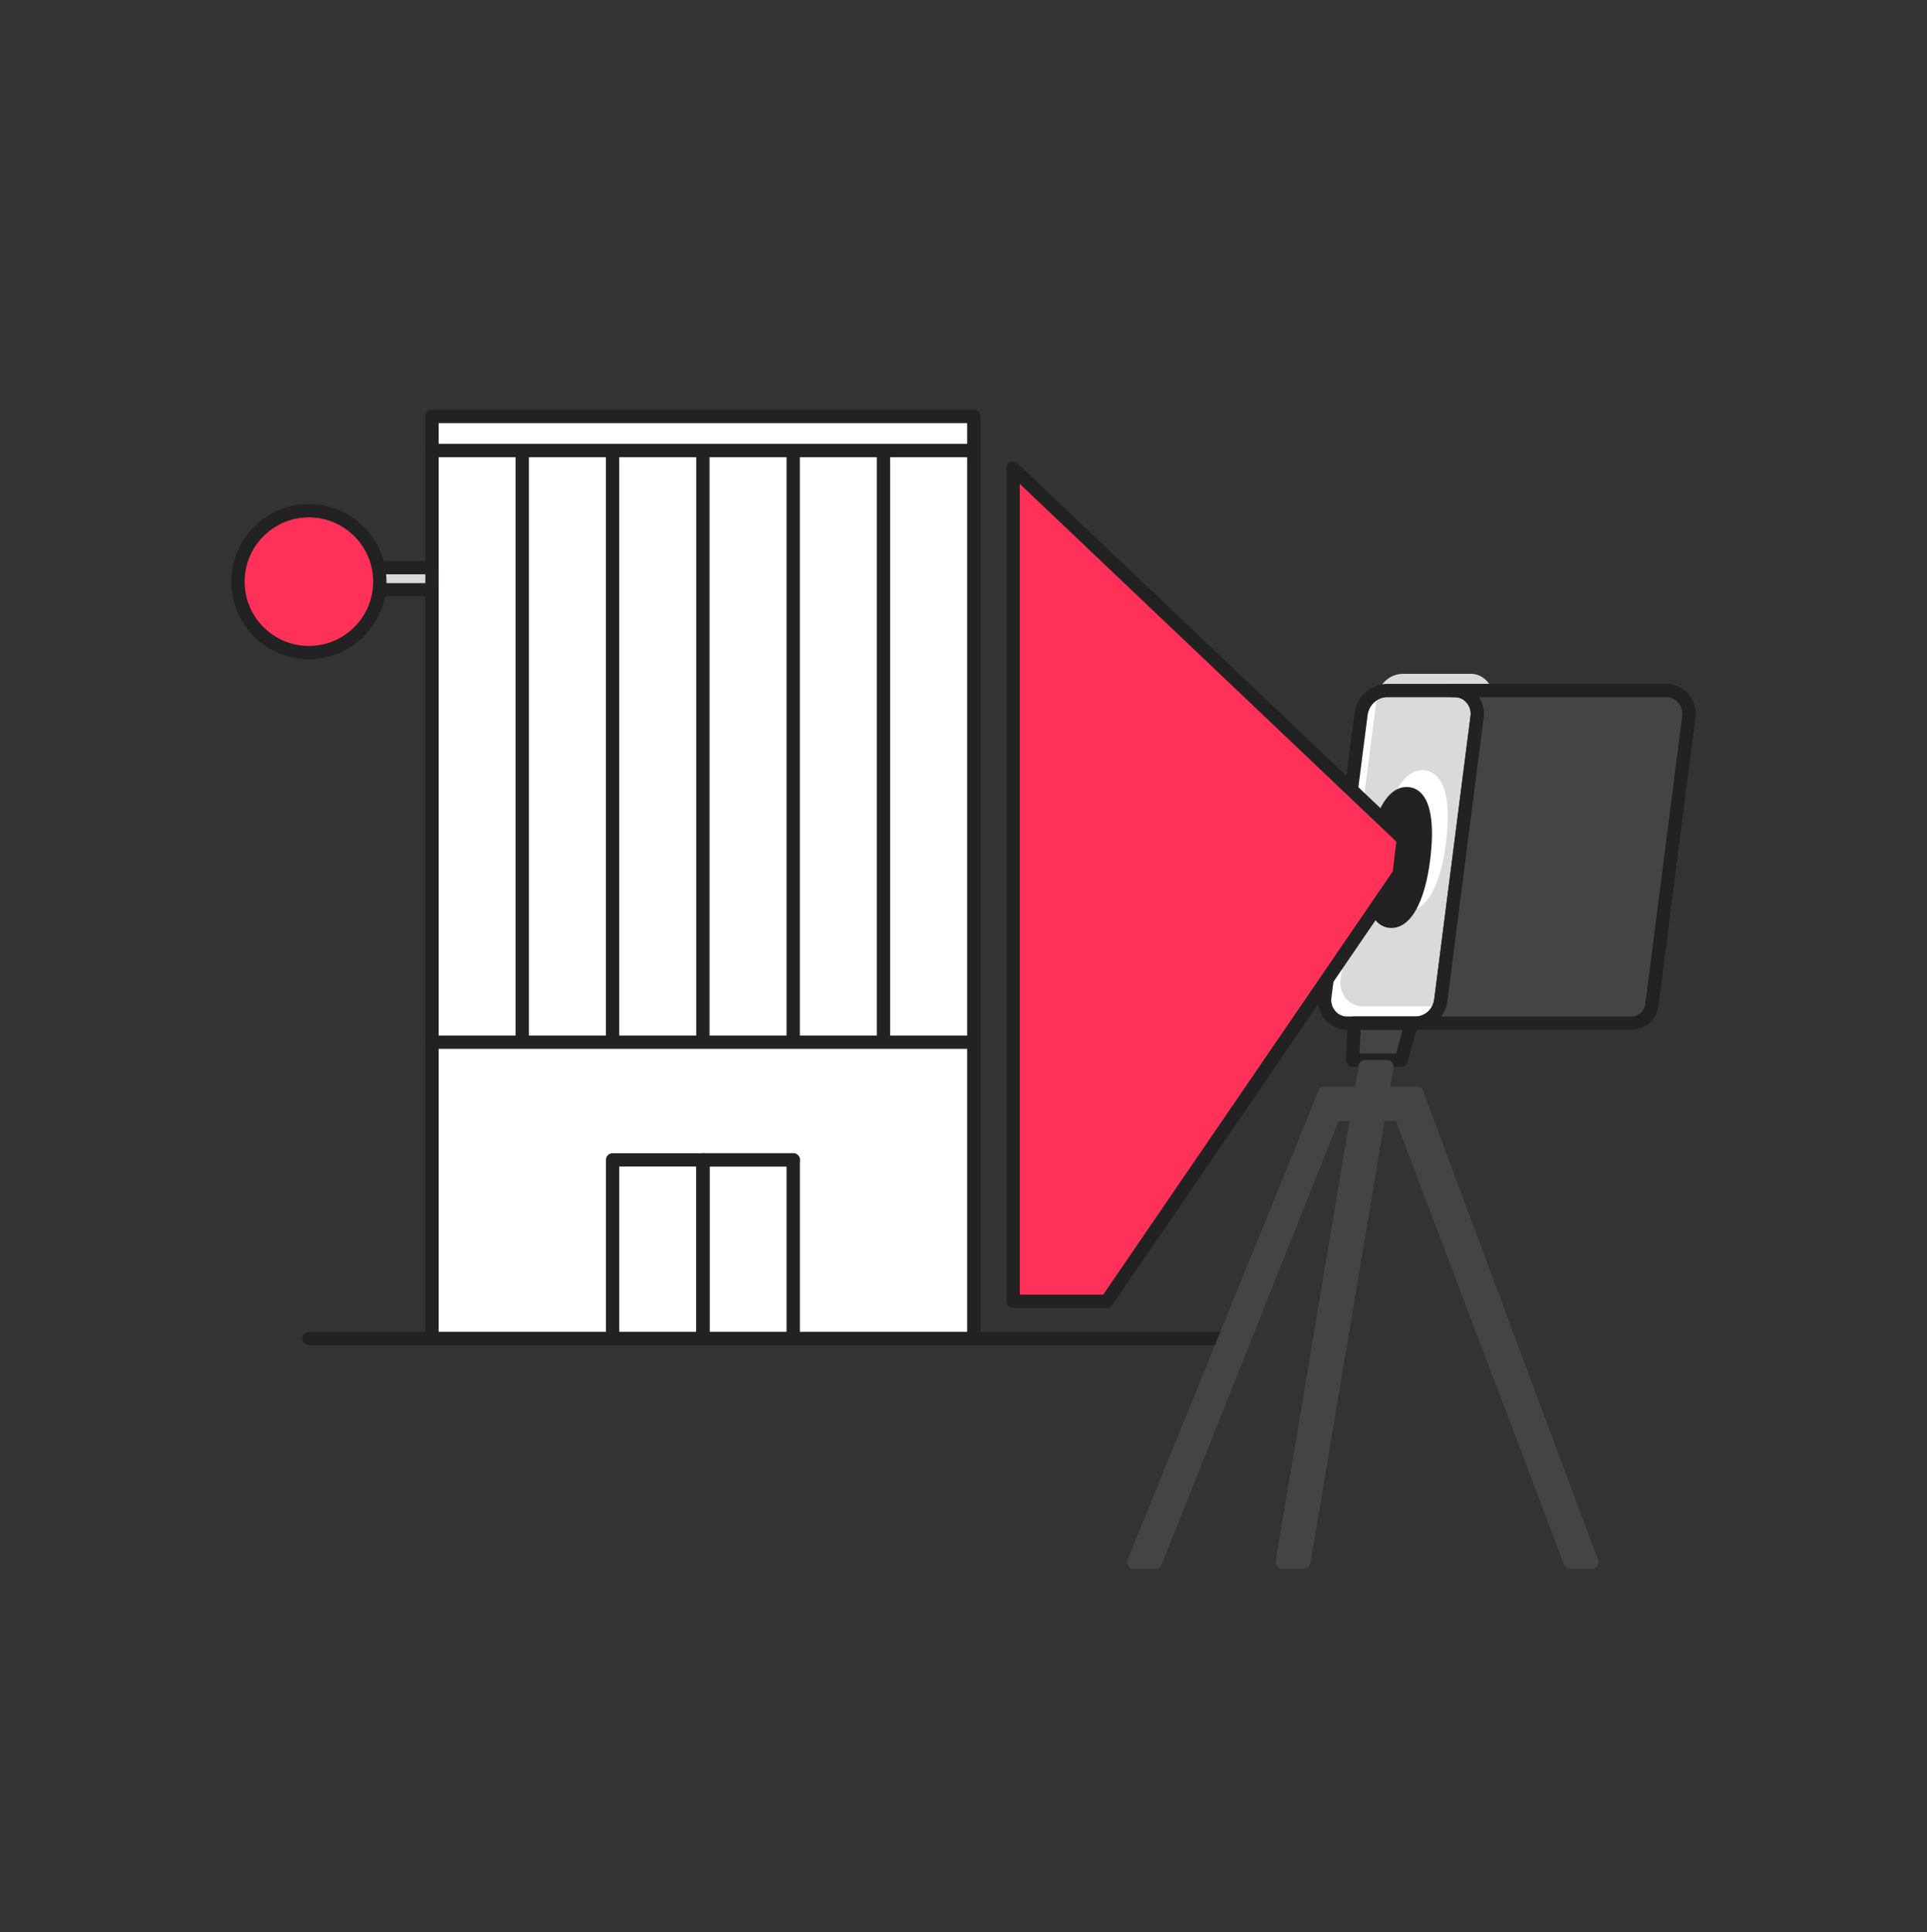
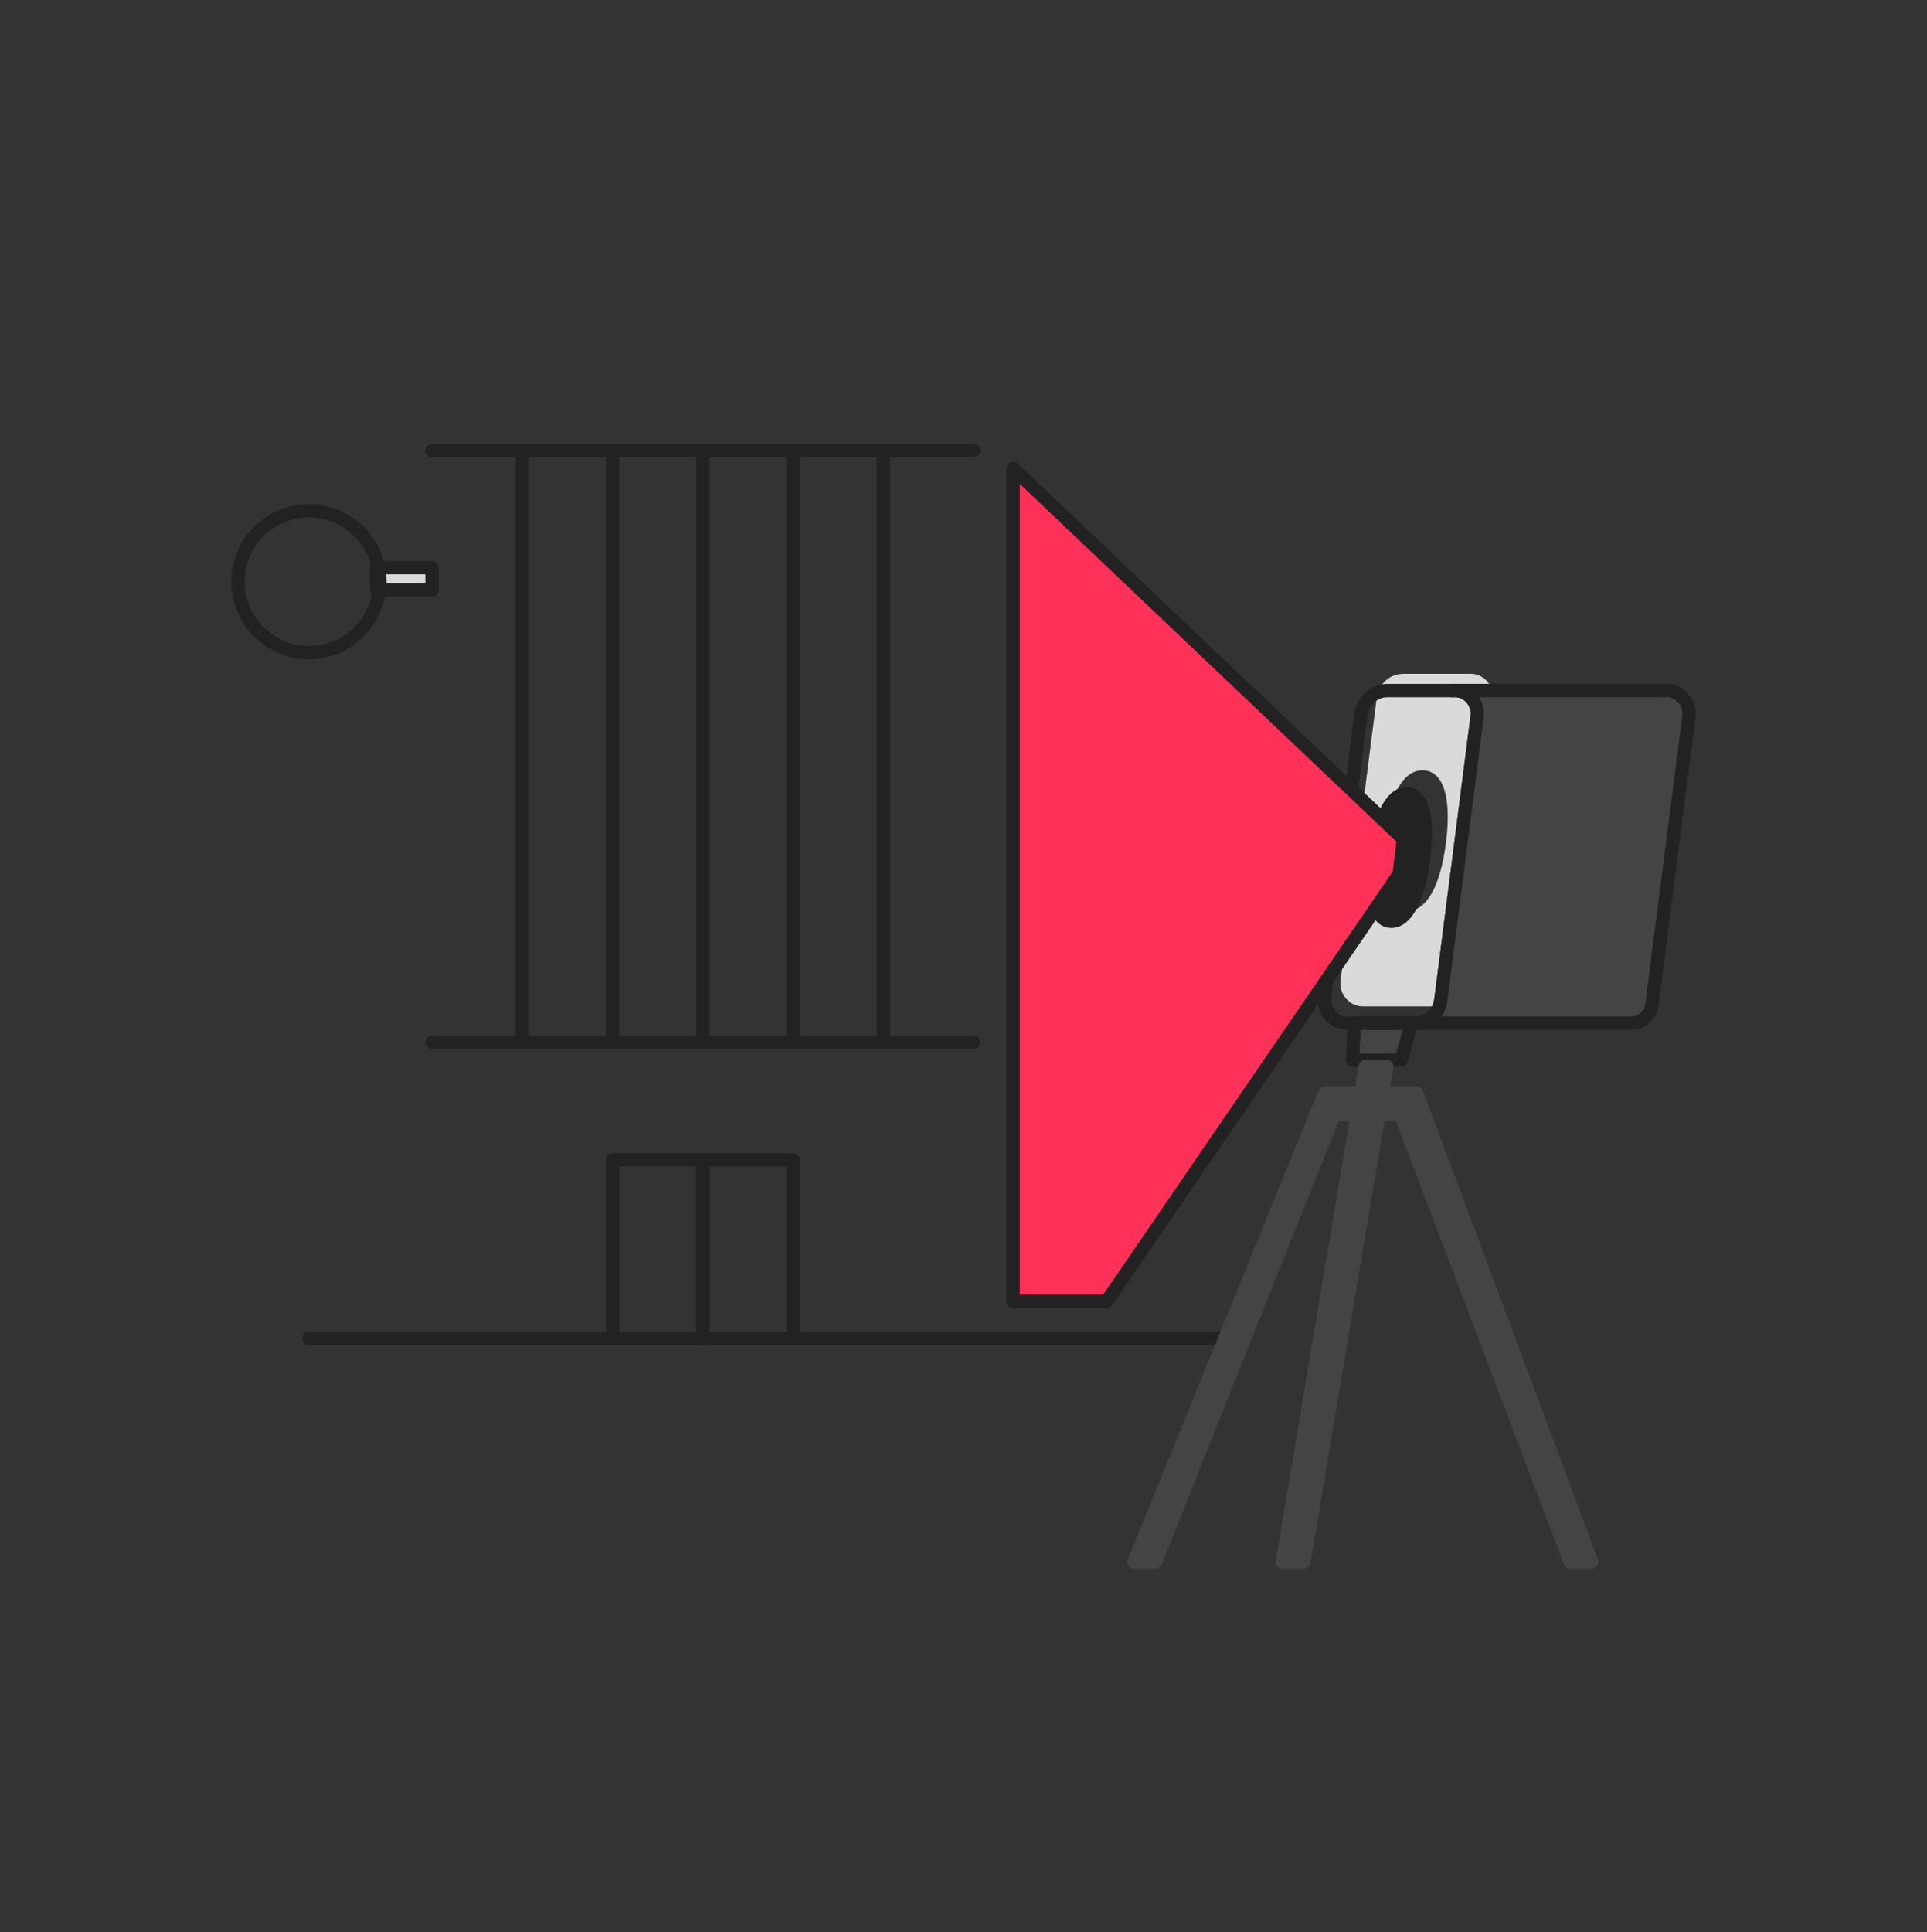
<svg xmlns="http://www.w3.org/2000/svg" width="400" height="401" fill="none" viewBox="0 0 400 401">
  <rect x="0" y="0" width="400" height="401" fill="#333333" stroke="none" />
-   <path fill="#fff" d="M293.815 212.334H279.58c-2.76 0-4.945-2.585-4.585-5.415l7.51-58.6c.37-2.89 2.7-5.005 5.52-5.005h14.01c2.76 0 4.945 2.585 4.585 5.415l-7.54 58.835c-.355 2.755-2.58 4.775-5.265 4.775v-.005Z" />
  <path fill="#DADADA" d="M305.304 139.839h-14.01c-2.82 0-5.15 2.115-5.52 5.005l-7.51 58.6c-.365 2.83 1.825 5.415 4.585 5.415h14.235c2.69 0 4.915-2.015 5.265-4.775l7.54-58.835c.365-2.83-1.825-5.415-4.585-5.415v.005Zm-5.13 34.81c-1.11 9.19-4.06 14.46-8.095 14.46-1.225 0-2.31-.5-3.145-1.44-2.45-2.76-2.305-8.785-1.75-13.35 1.11-9.19 4.06-14.46 8.1-14.46 1.22 0 2.31.5 3.145 1.44 2.45 2.76 2.305 8.785 1.75 13.35h-.005Z" />
  <path fill="#222" d="M255.815 279.164H64.12a1.38 1.38 0 0 1-1.38-1.385c0-.765.62-1.385 1.38-1.385h191.695c.765 0 1.38.62 1.38 1.385s-.62 1.385-1.38 1.385Z" />
  <path fill="#444" d="M280.745 220.009h10.12l2.105-7.675h-11.855l-.37 7.675Z" />
  <path fill="#222" d="M290.86 221.389h-10.115c-.38 0-.74-.155-1-.43s-.4-.64-.38-1.02l.365-7.67a1.384 1.384 0 0 1 1.38-1.315h11.855c.43 0 .84.2 1.1.545.26.345.35.79.235 1.205l-2.105 7.67c-.165.6-.71 1.015-1.335 1.015Zm-8.665-2.765h7.61l1.35-4.905h-8.725l-.235 4.905Z" />
  <path fill="#222" d="M293.809 213.719h-14.235c-1.68 0-3.295-.745-4.44-2.045a6.255 6.255 0 0 1-1.515-4.925l7.51-58.605c.46-3.6 3.36-6.21 6.89-6.21h14.01c1.68 0 3.295.745 4.44 2.045a6.255 6.255 0 0 1 1.515 4.925l-7.54 58.835c-.445 3.465-3.235 5.98-6.635 5.98Zm-5.785-69.02c-2.125 0-3.87 1.595-4.15 3.8l-7.51 58.6c-.125.99.185 1.99.85 2.75.625.715 1.465 1.105 2.365 1.105h14.235c1.99 0 3.63-1.5 3.895-3.565l7.54-58.835a3.511 3.511 0 0 0-.85-2.75c-.625-.715-1.465-1.105-2.365-1.105h-14.01Z" />
  <path fill="#444" d="M294.09 226.889h-7.13l.925-5.545h-4.48l-.93 5.545h-7.495l-39.62 97.31h4.48l37.105-92.935h4.8l-15.57 92.935h4.485l15.565-92.935h4.49l35.23 92.935h4.48l-36.335-97.31Z" />
  <path fill="#444" d="M330.425 325.579h-4.48c-.575 0-1.09-.355-1.29-.895l-34.895-92.04h-2.365l-15.375 91.78a1.385 1.385 0 0 1-1.365 1.155h-4.48c-.405 0-.79-.18-1.055-.49a1.38 1.38 0 0 1-.31-1.12l15.295-91.32h-2.23l-36.76 92.065c-.21.525-.72.87-1.285.87h-4.48c-.46 0-.89-.23-1.145-.61a1.4 1.4 0 0 1-.135-1.295l39.62-97.31c.21-.52.72-.86 1.28-.86h6.33l.735-4.39c.11-.665.69-1.155 1.365-1.155h4.48c.405 0 .79.18 1.055.49.265.31.375.72.31 1.12l-.66 3.93h5.5c.575 0 1.095.36 1.295.9l36.335 97.31c.16.425.1.9-.16 1.27s-.685.595-1.135.595h.005Zm-3.525-2.765h1.535l-35.305-94.545h-6.175c-.405 0-.79-.18-1.055-.49a1.38 1.38 0 0 1-.31-1.12l.66-3.93h-1.675l-.735 4.39a1.385 1.385 0 0 1-1.365 1.155h-6.57l-38.495 94.545h1.49l36.76-92.065c.21-.525.72-.87 1.285-.87h4.8c.405 0 .79.18 1.055.49.265.31.375.72.31 1.12l-15.295 91.32h1.675l15.375-91.78c.11-.665.69-1.155 1.365-1.155h4.49c.575 0 1.09.355 1.29.895l34.895 92.04h-.005Z" />
  <path fill="#222" d="M295.419 178.651c1.035-7.303-.377-13.542-3.155-13.936-2.778-.394-5.869 5.207-6.905 12.51-1.035 7.302.377 13.542 3.155 13.935 2.778.394 5.869-5.206 6.905-12.509Z" />
  <path fill="#222" d="M288.806 192.584c-1.225 0-2.31-.5-3.145-1.44-2.45-2.76-2.305-8.785-1.75-13.35 1.11-9.19 4.065-14.46 8.1-14.46 1.225 0 2.31.5 3.145 1.44 2.45 2.76 2.305 8.785 1.75 13.35-1.11 9.19-4.065 14.46-8.1 14.46Zm3.205-26.485c-2.33 0-4.485 4.835-5.355 12.025-.78 6.47.04 10.02 1.075 11.185.31.35.645.51 1.075.51 2.33 0 4.485-4.835 5.355-12.025.785-6.47-.04-10.02-1.075-11.185-.31-.35-.645-.51-1.075-.51Z" />
-   <path fill="#fff" d="M202.14 86.429H89.67v191.355h112.47V86.429Z" />
-   <path fill="#222" d="M202.135 279.164H89.67a1.38 1.38 0 0 1-1.38-1.385V86.429c0-.765.62-1.385 1.38-1.385h112.47c.765 0 1.38.62 1.38 1.385v191.355c0 .765-.62 1.385-1.38 1.385l-.005-.005ZM91.05 276.399h109.705V87.809H91.05v188.59Z" />
  <path fill="#222" d="M202.135 94.88H89.67a1.38 1.38 0 0 1-1.38-1.386c0-.765.62-1.385 1.38-1.385h112.47c.765 0 1.38.62 1.38 1.385s-.62 1.385-1.38 1.385h-.005ZM202.135 217.679H89.67a1.38 1.38 0 0 1-1.38-1.385c0-.765.62-1.385 1.38-1.385h112.47c.765 0 1.38.62 1.38 1.385s-.62 1.385-1.38 1.385h-.005Z" />
  <path fill="#FF3158" d="M210.295 97.193v172.875h19.44l60.695-88.7.875-7.22-81.01-76.955Z" />
  <path fill="#222" d="M229.735 271.449h-19.44a1.38 1.38 0 0 1-1.38-1.385V97.194c0-.555.33-1.05.835-1.27.51-.22 1.095-.11 1.5.27l81.01 76.96c.315.3.475.735.42 1.17l-.875 7.215c-.025.22-.105.43-.23.615l-60.695 88.7c-.26.375-.685.6-1.14.6l-.005-.005Zm-18.06-2.765h17.33l60.095-87.82.75-6.19-78.175-74.26v168.275-.005Z" />
  <path fill="#DADADA" d="M89.665 117.804H78.17v4.595h11.495v-4.595Z" />
  <path fill="#222" d="M89.67 123.784h-11.5a1.38 1.38 0 0 1-1.38-1.385v-4.595c0-.765.62-1.385 1.38-1.385h11.5c.765 0 1.38.62 1.38 1.385v4.595c0 .765-.62 1.385-1.38 1.385Zm-10.115-2.765h8.735v-1.83h-8.735v1.83Z" />
-   <path fill="#FF3158" d="M64.12 135.434c8.13 0 14.72-6.59 14.72-14.72 0-8.129-6.59-14.72-14.72-14.72s-14.72 6.591-14.72 14.72c0 8.13 6.59 14.72 14.72 14.72Z" />
  <path fill="#222" d="M64.12 136.814c-8.88 0-16.1-7.225-16.1-16.1 0-8.875 7.225-16.1 16.1-16.1 8.876 0 16.1 7.225 16.1 16.1 0 8.875-7.22 16.1-16.1 16.1Zm0-29.435c-7.355 0-13.335 5.98-13.335 13.335s5.98 13.335 13.336 13.335c7.355 0 13.335-5.98 13.335-13.335s-5.98-13.335-13.335-13.335ZM164.65 242.104h-18.745a1.38 1.38 0 0 1-1.38-1.385c0-.765.62-1.385 1.38-1.385h18.745c.765 0 1.38.62 1.38 1.385s-.62 1.385-1.38 1.385Z" />
  <path fill="#222" d="M145.905 279.164a1.38 1.38 0 0 1-1.38-1.385v-35.68h-15.98v35.68c0 .765-.62 1.385-1.38 1.385-.76 0-1.38-.62-1.38-1.385v-37.06c0-.765.62-1.385 1.38-1.385h18.745c.765 0 1.38.62 1.38 1.385v37.06c0 .765-.62 1.385-1.38 1.385h-.005Z" />
  <path fill="#222" d="M164.65 279.164a1.38 1.38 0 0 1-1.38-1.385v-35.68h-15.98v35.68c0 .765-.62 1.385-1.38 1.385-.76 0-1.38-.62-1.38-1.385v-37.06c0-.765.62-1.385 1.38-1.385h18.745c.765 0 1.38.62 1.38 1.385v37.06c0 .765-.62 1.385-1.38 1.385h-.005ZM109.794 93.499h-2.765v122.8h2.765v-122.8ZM128.54 93.499h-2.765v122.8h2.765v-122.8ZM147.285 93.499h-2.765v122.8h2.765v-122.8ZM184.775 93.499h-2.765v122.8h2.765v-122.8ZM166.031 93.499h-2.765v122.8h2.765v-122.8Z" />
  <path fill="#444" d="M345.974 143.314h-44.575.635c2.76 0 4.945 2.585 4.585 5.415l-7.54 58.835c-.355 2.755-2.58 4.775-5.265 4.775h44.835c2.17 0 3.965-1.63 4.25-3.855l7.655-59.755c.365-2.83-1.825-5.415-4.585-5.415h.005Z" />
  <path fill="#222" d="M338.65 213.72h-44.835a1.38 1.38 0 0 1-1.38-1.385c0-.765.62-1.385 1.38-1.385 1.99 0 3.63-1.5 3.895-3.565l7.54-58.835a3.511 3.511 0 0 0-.85-2.75c-.625-.715-1.465-1.105-2.365-1.105h-.635a1.38 1.38 0 0 1-1.38-1.385c0-.765.62-1.385 1.38-1.385h44.575c1.68 0 3.295.745 4.44 2.045a6.255 6.255 0 0 1 1.515 4.925l-7.655 59.755c-.375 2.935-2.74 5.06-5.625 5.06v.01Zm-39.45-2.765h39.45c1.47 0 2.685-1.115 2.88-2.65l7.655-59.755a3.511 3.511 0 0 0-.85-2.75c-.625-.715-1.465-1.105-2.365-1.105h-38.955a6.26 6.26 0 0 1 .965 4.205l-7.54 58.835a7.006 7.006 0 0 1-1.25 3.215l.01.005Z" />
</svg>